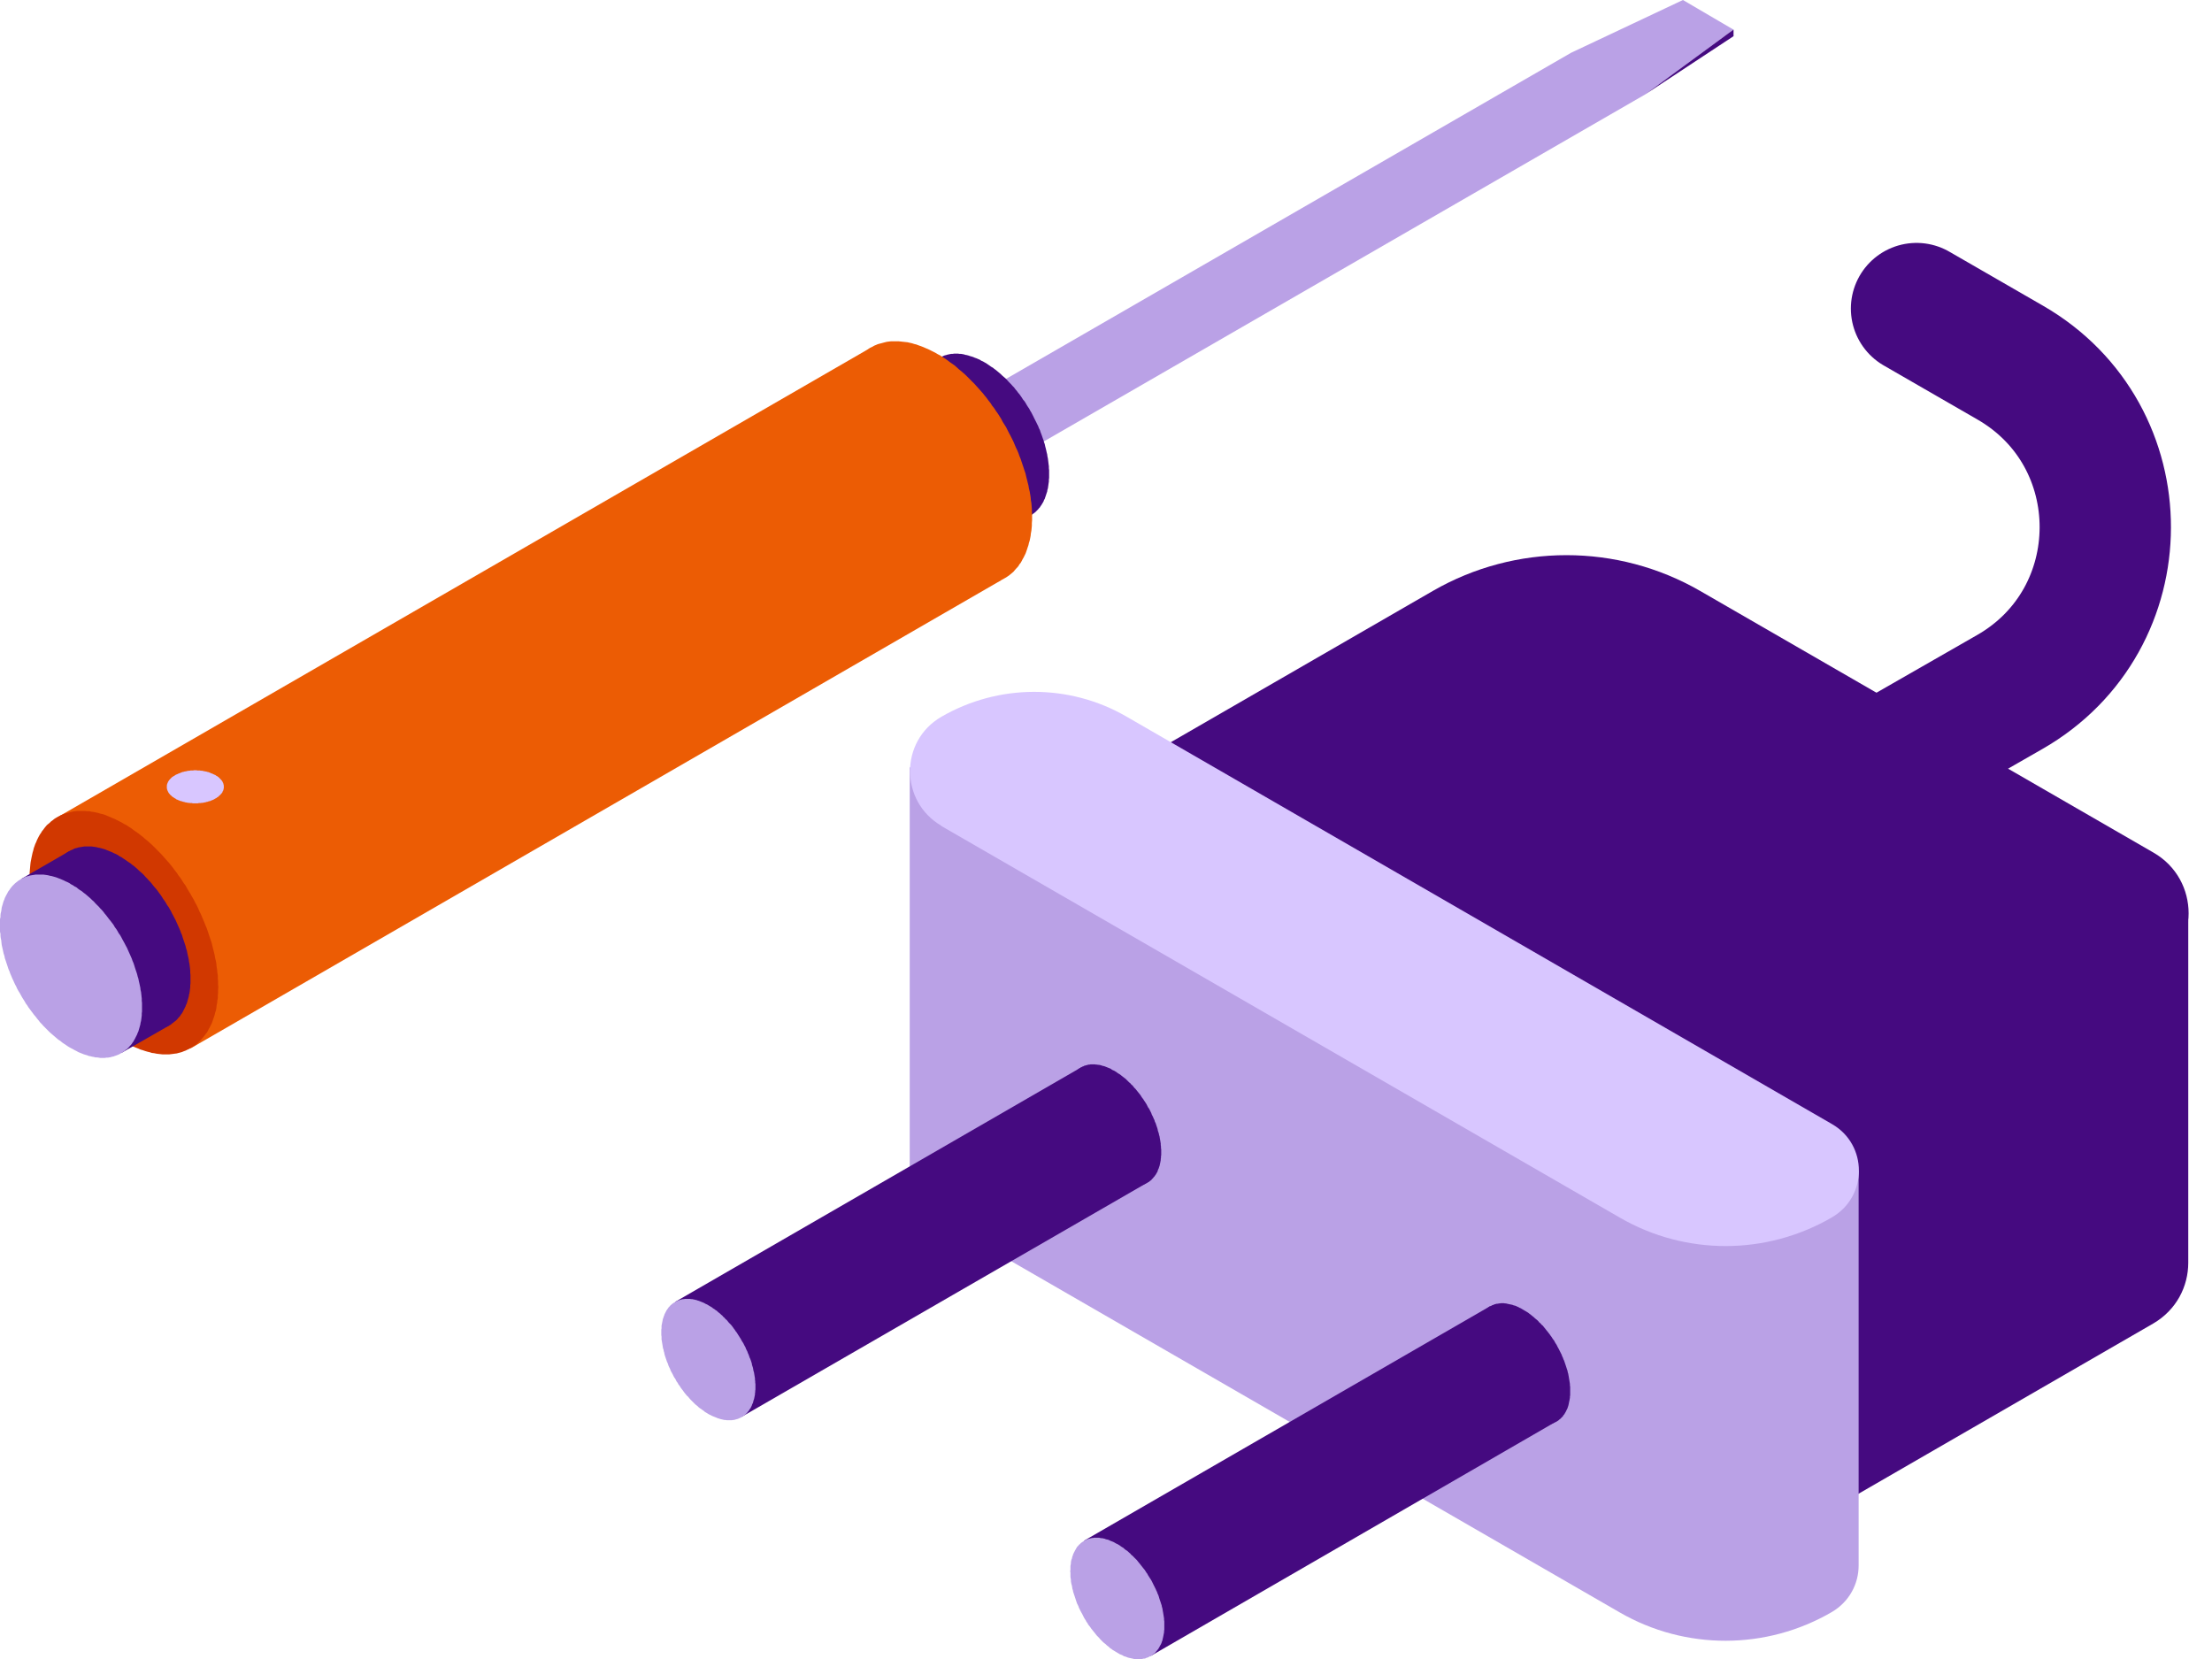
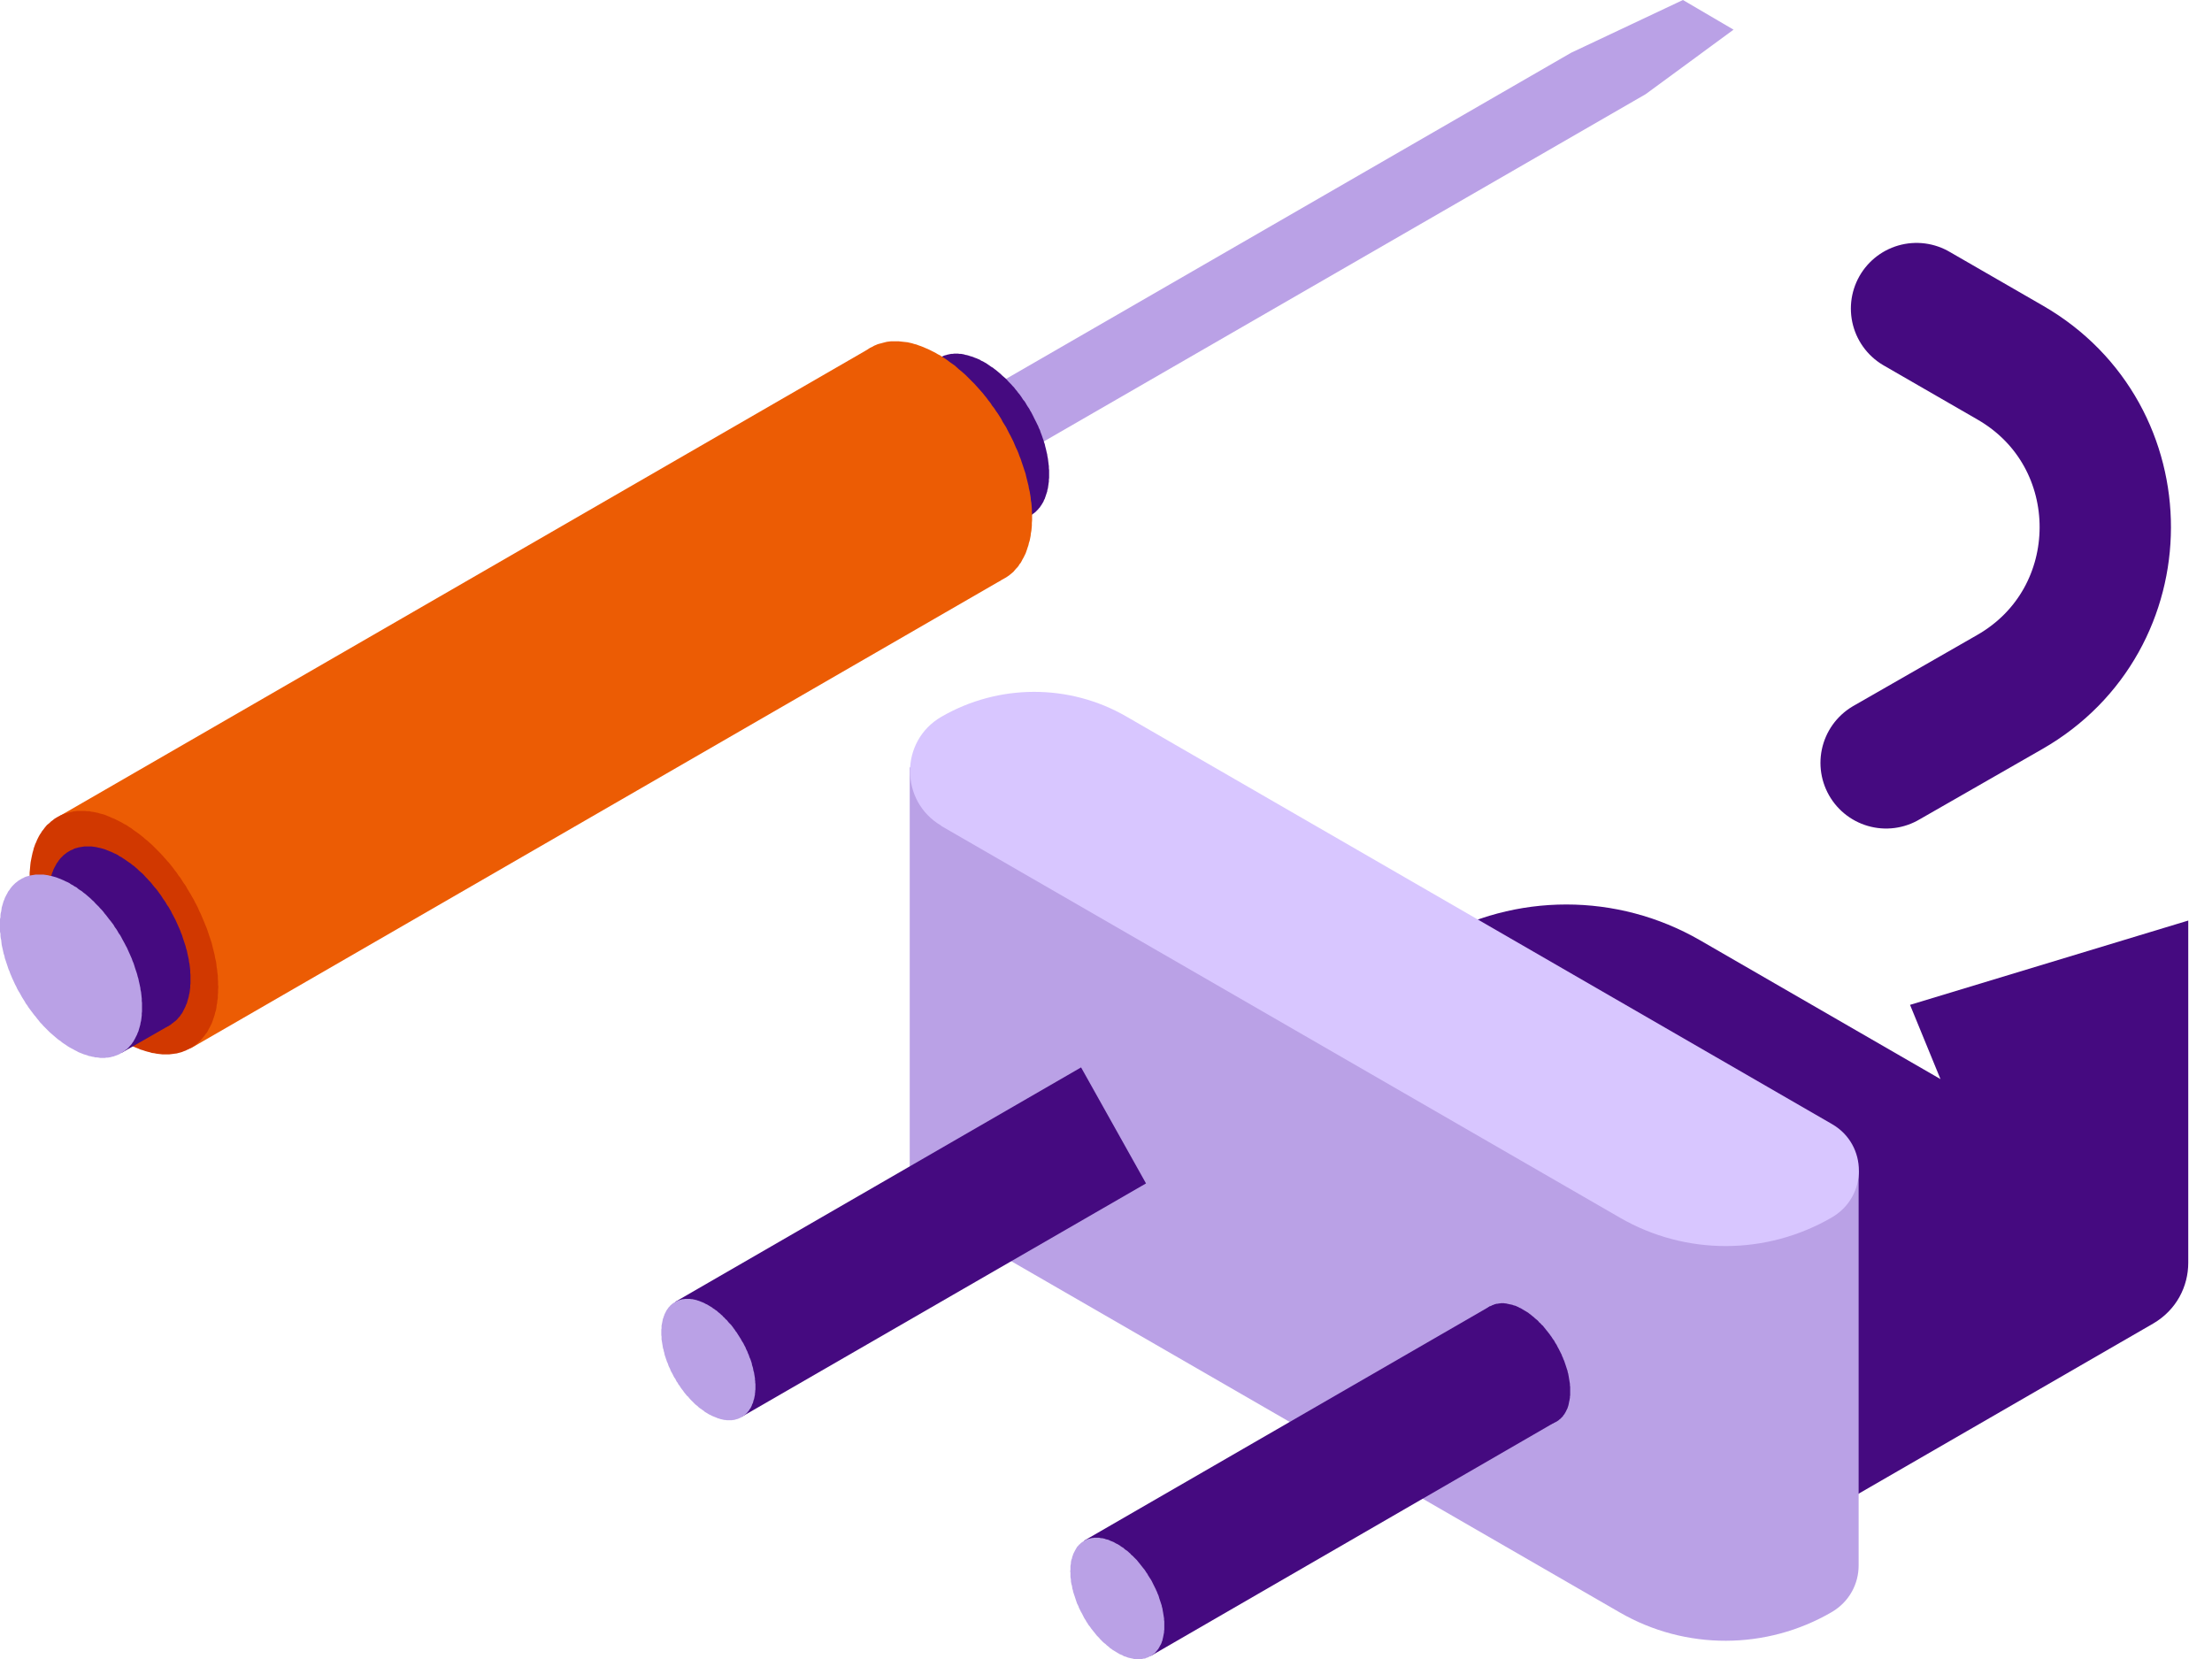
<svg xmlns="http://www.w3.org/2000/svg" width="56" height="42" viewBox="0 0 56 42" fill="none">
  <g clip-path="url(#clip0_210_508)">
    <path d="M12.531 17.06L39.774 1.336L42.606 0L43.887 0.751L41.664 2.383L14.384 18.125L12.531 17.06Z" fill="#BAA1E6" />
-     <path d="M43.887 0.75V0.916L41.664 2.381L43.776 0.83L43.887 0.75Z" fill="#450A80" />
    <path d="M26.56 12.05V12.099L26.554 12.142V12.191L26.547 12.235L26.541 12.278L26.535 12.321L26.529 12.364L26.517 12.401L26.511 12.444L26.498 12.481L26.486 12.518L26.474 12.555L26.461 12.592L26.449 12.629L26.431 12.659L26.418 12.696L26.4 12.727L26.381 12.758L26.363 12.789L26.344 12.813L26.326 12.844L26.301 12.869L26.283 12.893L26.258 12.918L26.234 12.943L26.209 12.967L26.184 12.986L26.16 13.004L26.135 13.023L26.11 13.041L26.08 13.059L26.055 13.072L26.024 13.09L25.993 13.103L25.969 13.115L25.938 13.121L25.901 13.133L25.87 13.14L25.84 13.152L25.809 13.158H25.772L25.741 13.164H25.704H25.673H25.636H25.599H25.562L25.526 13.158L25.489 13.152L25.452 13.146L25.415 13.14L25.372 13.133L25.335 13.121L25.298 13.109L25.255 13.097L25.218 13.084L25.175 13.066L25.138 13.047L25.095 13.029L25.052 13.01L25.015 12.992L24.971 12.967L24.928 12.943L24.885 12.918L24.842 12.893L24.805 12.869L24.762 12.838L24.719 12.807L24.682 12.776L24.639 12.746L24.602 12.715L24.559 12.684L24.522 12.647L24.479 12.616L24.442 12.579L24.405 12.542L24.368 12.505L24.331 12.469L24.294 12.432L24.257 12.389L24.22 12.351L24.183 12.308L24.153 12.265L24.116 12.228L24.085 12.185L24.048 12.142L24.017 12.093L23.986 12.05L23.95 12.007L23.919 11.964L23.888 11.914L23.863 11.871L23.832 11.822L23.802 11.773L23.777 11.724L23.746 11.681L23.722 11.631L23.697 11.582L23.666 11.533L23.642 11.483L23.623 11.434L23.599 11.385L23.574 11.336L23.555 11.28L23.531 11.231L23.512 11.182L23.494 11.133L23.475 11.077L23.457 11.028L23.439 10.979L23.426 10.923L23.408 10.874L23.395 10.825L23.383 10.769L23.371 10.72L23.358 10.671L23.346 10.622L23.34 10.566L23.328 10.517L23.322 10.468L23.315 10.418L23.309 10.369L23.303 10.314V10.264L23.297 10.215V10.166V10.117V10.068V10.024L23.303 9.975V9.932L23.309 9.889L23.315 9.84L23.322 9.803L23.328 9.76L23.34 9.717L23.346 9.68L23.358 9.636L23.371 9.6L23.383 9.563L23.395 9.526L23.408 9.495L23.426 9.458L23.439 9.427L23.457 9.396L23.475 9.366L23.494 9.335L23.512 9.304L23.531 9.279L23.555 9.249L23.574 9.224L23.599 9.199L23.623 9.181L23.642 9.156L23.666 9.138L23.697 9.113L23.722 9.095L23.746 9.076L23.777 9.064L23.802 9.045L23.832 9.033L23.863 9.021L23.888 9.009L23.919 8.996L23.95 8.99L23.986 8.978L24.017 8.972L24.048 8.965L24.085 8.959H24.116L24.153 8.953H24.183H24.22H24.257L24.294 8.959H24.331L24.368 8.965L24.405 8.972L24.442 8.984L24.479 8.99L24.522 9.002L24.559 9.015L24.602 9.027L24.639 9.039L24.682 9.058L24.719 9.07L24.762 9.089L24.805 9.107L24.842 9.132L24.885 9.15L24.928 9.175L24.971 9.199L25.015 9.23L25.052 9.255L25.095 9.286L25.138 9.31L25.175 9.341L25.218 9.372L25.255 9.403L25.298 9.439L25.335 9.47L25.372 9.507L25.415 9.544L25.452 9.575L25.489 9.612L25.526 9.655L25.562 9.692L25.599 9.729L25.636 9.772L25.673 9.809L25.704 9.852L25.741 9.895L25.772 9.938L25.809 9.981L25.84 10.024L25.87 10.068L25.901 10.117L25.938 10.16L25.969 10.209L25.993 10.252L26.024 10.301L26.055 10.345L26.08 10.394L26.11 10.443L26.135 10.492L26.16 10.541L26.184 10.591L26.209 10.64L26.234 10.689L26.258 10.739L26.283 10.788L26.301 10.837L26.326 10.886L26.344 10.942L26.363 10.991L26.381 11.04L26.4 11.096L26.418 11.145L26.431 11.194L26.449 11.243L26.461 11.299L26.474 11.348L26.486 11.397L26.498 11.453L26.511 11.502L26.517 11.551L26.529 11.607L26.535 11.656L26.541 11.705L26.547 11.754L26.554 11.804V11.853L26.56 11.902V11.951V12.001V12.05Z" fill="#450A80" />
    <path d="M26.129 13.172L26.123 13.24V13.307L26.117 13.375L26.111 13.437L26.098 13.504L26.092 13.566L26.08 13.627L26.067 13.689L26.049 13.744L26.037 13.8L26.018 13.855L26 13.911L25.981 13.966L25.963 14.015L25.938 14.065L25.914 14.114L25.889 14.157L25.864 14.206L25.84 14.249L25.809 14.286L25.784 14.329L25.753 14.366L25.717 14.403L25.686 14.44L25.655 14.477L25.618 14.508L25.581 14.539L25.544 14.569L25.507 14.594L25.47 14.619L25.427 14.643L25.384 14.668L25.347 14.686L25.304 14.705L25.261 14.723L25.212 14.742L25.169 14.754L25.119 14.766L25.076 14.779L25.027 14.785L24.978 14.791L24.928 14.797L24.879 14.803H24.824H24.775H24.719L24.67 14.797L24.614 14.791L24.559 14.785L24.504 14.773L24.448 14.766L24.393 14.748L24.337 14.736L24.276 14.717L24.221 14.699L24.165 14.68L24.104 14.656L24.042 14.631L23.987 14.606L23.925 14.575L23.863 14.545L23.802 14.514L23.74 14.477L23.679 14.44L23.617 14.403L23.556 14.366L23.494 14.323L23.433 14.28L23.377 14.237L23.316 14.188L23.26 14.145L23.198 14.095L23.143 14.046L23.088 13.997L23.032 13.941L22.977 13.892L22.922 13.837L22.866 13.781L22.811 13.726L22.755 13.664L22.706 13.609L22.651 13.547L22.601 13.486L22.552 13.424L22.503 13.363L22.454 13.301L22.404 13.233L22.355 13.172L22.312 13.104L22.263 13.036L22.22 12.969L22.177 12.901L22.133 12.833L22.09 12.765L22.053 12.698L22.01 12.624L21.973 12.556L21.936 12.482L21.899 12.408L21.863 12.341L21.826 12.267L21.795 12.193L21.758 12.119L21.727 12.045L21.696 11.971L21.666 11.897L21.641 11.824L21.616 11.75L21.585 11.676L21.561 11.596L21.542 11.522L21.518 11.448L21.499 11.374L21.475 11.3L21.462 11.226L21.444 11.152L21.425 11.072L21.413 10.999L21.401 10.925L21.389 10.851L21.382 10.777L21.37 10.703L21.364 10.629L21.358 10.562V10.488L21.352 10.414V10.34V10.272L21.358 10.204V10.137L21.364 10.069L21.37 10.001L21.382 9.94L21.389 9.878L21.401 9.817L21.413 9.755L21.425 9.7L21.444 9.638L21.462 9.583L21.475 9.533L21.499 9.478L21.518 9.429L21.542 9.379L21.561 9.33L21.585 9.281L21.616 9.238L21.641 9.195L21.666 9.152L21.696 9.115L21.727 9.072L21.758 9.035L21.795 9.004L21.826 8.967L21.863 8.936L21.899 8.905L21.936 8.875L21.973 8.85L22.01 8.819L22.053 8.795L22.09 8.776L22.133 8.751L22.177 8.733L22.22 8.714L22.263 8.702L22.312 8.69L22.355 8.678L22.404 8.665L22.454 8.653L22.503 8.647L22.552 8.641H22.601H22.651H22.706H22.755L22.811 8.647L22.866 8.653L22.922 8.659L22.977 8.665L23.032 8.678L23.088 8.69L23.143 8.708L23.198 8.721L23.26 8.745L23.316 8.764L23.377 8.788L23.433 8.813L23.494 8.838L23.556 8.868L23.617 8.899L23.679 8.93L23.74 8.967L23.802 8.998L23.863 9.041L23.925 9.078L23.987 9.121L24.042 9.164L24.104 9.207L24.165 9.25L24.221 9.299L24.276 9.349L24.337 9.398L24.393 9.447L24.448 9.496L24.504 9.552L24.559 9.607L24.614 9.663L24.67 9.718L24.719 9.773L24.775 9.835L24.824 9.89L24.879 9.952L24.928 10.014L24.978 10.075L25.027 10.143L25.076 10.204L25.119 10.272L25.169 10.334L25.212 10.401L25.261 10.469L25.304 10.537L25.347 10.605L25.384 10.678L25.427 10.746L25.47 10.814L25.507 10.888L25.544 10.962L25.581 11.029L25.618 11.103L25.655 11.177L25.686 11.251L25.717 11.325L25.753 11.399L25.784 11.473L25.809 11.546L25.84 11.62L25.864 11.694L25.889 11.768L25.914 11.842L25.938 11.916L25.963 11.99L25.981 12.07L26 12.144L26.018 12.218L26.037 12.291L26.049 12.365L26.067 12.439L26.08 12.513L26.092 12.587L26.098 12.661L26.111 12.735L26.117 12.809L26.123 12.883V12.956L26.129 13.03V13.098V13.172Z" fill="#EC5C04" />
    <path d="M4.827 26.54L25.347 14.689L22.053 8.797L1.453 20.691L4.827 26.54Z" fill="#EC5C04" />
    <path d="M5.521 25.062L5.527 24.989L5.521 24.921V24.847L5.515 24.773V24.699L5.503 24.625L5.497 24.552L5.484 24.478L5.478 24.404L5.466 24.33L5.447 24.256L5.435 24.182L5.417 24.108L5.398 24.034L5.38 23.96L5.361 23.88L5.337 23.806L5.312 23.733L5.287 23.659L5.263 23.585L5.238 23.511L5.207 23.437L5.177 23.363L5.146 23.289L5.115 23.215L5.084 23.142L5.047 23.068L5.016 22.994L4.98 22.92L4.943 22.852L4.906 22.778L4.863 22.704L4.826 22.637L4.783 22.569L4.739 22.495L4.703 22.427L4.653 22.36L4.61 22.292L4.567 22.224L4.518 22.163L4.475 22.095L4.425 22.033L4.376 21.966L4.327 21.904L4.278 21.843L4.222 21.781L4.173 21.726L4.118 21.664L4.068 21.609L4.013 21.553L3.958 21.498L3.902 21.442L3.847 21.387L3.791 21.338L3.736 21.288L3.674 21.239L3.619 21.19L3.557 21.141L3.502 21.098L3.44 21.055L3.379 21.012L3.323 20.968L3.262 20.931L3.2 20.888L3.139 20.858L3.077 20.821L3.016 20.79L2.954 20.759L2.892 20.728L2.831 20.704L2.776 20.679L2.714 20.654L2.659 20.63L2.597 20.611L2.542 20.599L2.486 20.581L2.425 20.568L2.369 20.556L2.314 20.55L2.265 20.537H2.209L2.154 20.531H2.104H2.049H2H1.951L1.901 20.537L1.852 20.544L1.803 20.556L1.754 20.568L1.71 20.581L1.661 20.593L1.618 20.605L1.575 20.624L1.532 20.642L1.489 20.667L1.452 20.685L1.409 20.71L1.372 20.734L1.335 20.765L1.292 20.796L1.261 20.827L1.224 20.858L1.187 20.888L1.156 20.925L1.126 20.962L1.095 21.005L1.064 21.042L1.039 21.085L1.009 21.128L0.984 21.172L0.959 21.221L0.935 21.27L0.916 21.319L0.892 21.369L0.873 21.424L0.855 21.473L0.842 21.529L0.824 21.59L0.812 21.646L0.799 21.707L0.787 21.769L0.775 21.83L0.768 21.892L0.762 21.96L0.756 22.027L0.75 22.095V22.163V22.23V22.304V22.378L0.756 22.452L0.762 22.52L0.768 22.594L0.775 22.668L0.787 22.741L0.799 22.815L0.812 22.889L0.824 22.963L0.842 23.037L0.855 23.117L0.873 23.191L0.892 23.265L0.916 23.339L0.935 23.413L0.959 23.486L0.984 23.566L1.009 23.64L1.039 23.714L1.064 23.788L1.095 23.862L1.126 23.936L1.156 24.01L1.187 24.084L1.224 24.157L1.261 24.231L1.292 24.299L1.335 24.373L1.372 24.447L1.409 24.515L1.452 24.588L1.489 24.656L1.532 24.724L1.575 24.792L1.618 24.859L1.661 24.927L1.71 24.995L1.754 25.062L1.803 25.124L1.852 25.192L1.901 25.253L1.951 25.315L2 25.377L2.049 25.438L2.104 25.5L2.154 25.555L2.209 25.617L2.265 25.672L2.314 25.727L2.369 25.783L2.425 25.832L2.486 25.887L2.542 25.937L2.597 25.986L2.659 26.035L2.714 26.078L2.776 26.128L2.831 26.171L2.892 26.214L2.954 26.257L3.016 26.294L3.077 26.331L3.139 26.368L3.2 26.405L3.262 26.435L3.323 26.466L3.379 26.497L3.44 26.522L3.502 26.546L3.557 26.571L3.619 26.589L3.674 26.608L3.736 26.626L3.791 26.639L3.847 26.657L3.902 26.663L3.958 26.675L4.013 26.682L4.068 26.688L4.118 26.694H4.173H4.222H4.278L4.327 26.688L4.376 26.682L4.425 26.675L4.475 26.669L4.518 26.657L4.567 26.645L4.61 26.632L4.653 26.614L4.703 26.596L4.739 26.577L4.783 26.558L4.826 26.534L4.863 26.509L4.906 26.485L4.943 26.46L4.98 26.429L5.016 26.398L5.047 26.368L5.084 26.331L5.115 26.294L5.146 26.257L5.177 26.22L5.207 26.177L5.238 26.14L5.263 26.097L5.287 26.047L5.312 26.004L5.337 25.955L5.361 25.906L5.38 25.857L5.398 25.801L5.417 25.746L5.435 25.69L5.447 25.635L5.466 25.58L5.478 25.518L5.484 25.456L5.497 25.395L5.503 25.327L5.515 25.266V25.198L5.521 25.13V25.062Z" fill="#D13800" />
    <path d="M4.822 24.84V24.896L4.816 24.945V24.994L4.81 25.044L4.804 25.093L4.797 25.142L4.785 25.185L4.779 25.228L4.767 25.271L4.754 25.314L4.742 25.358L4.73 25.401L4.711 25.438L4.699 25.474L4.68 25.512L4.662 25.548L4.643 25.585L4.625 25.622L4.607 25.653L4.582 25.684L4.563 25.715L4.539 25.745L4.514 25.77L4.49 25.801L4.465 25.826L4.44 25.85L4.41 25.869L4.385 25.893L4.354 25.912L4.329 25.936L4.299 25.955L4.268 25.967L4.231 25.985L4.2 25.998L4.169 26.01L4.132 26.023L4.102 26.035L4.065 26.041L4.028 26.053L3.997 26.059L3.96 26.066H3.917L3.88 26.072H3.843H3.806H3.763L3.726 26.066H3.683L3.646 26.059L3.603 26.047L3.56 26.041L3.517 26.029L3.474 26.023L3.431 26.01L3.388 25.992L3.344 25.979L3.301 25.961L3.252 25.942L3.209 25.924L3.166 25.899L3.117 25.875L3.074 25.85L3.024 25.826L2.981 25.801L2.932 25.77L2.889 25.739L2.84 25.709L2.796 25.678L2.753 25.647L2.704 25.61L2.661 25.573L2.618 25.536L2.575 25.499L2.532 25.462L2.489 25.425L2.446 25.382L2.409 25.345L2.366 25.302L2.322 25.259L2.285 25.216L2.242 25.173L2.205 25.124L2.169 25.081L2.132 25.031L2.095 24.988L2.058 24.939L2.021 24.89L1.984 24.84L1.947 24.791L1.916 24.742L1.879 24.693L1.848 24.643L1.818 24.588L1.787 24.539L1.756 24.483L1.725 24.428L1.694 24.379L1.664 24.323L1.639 24.268L1.608 24.212L1.584 24.163L1.559 24.108L1.534 24.052L1.51 23.997L1.485 23.942L1.467 23.88L1.442 23.825L1.424 23.769L1.405 23.714L1.387 23.658L1.368 23.603L1.35 23.547L1.337 23.486L1.319 23.431L1.307 23.375L1.294 23.32L1.282 23.264L1.276 23.209L1.264 23.154L1.257 23.098L1.245 23.043L1.239 22.987V22.932L1.233 22.877L1.227 22.821V22.766V22.71V22.661V22.606L1.233 22.556L1.239 22.507V22.458L1.245 22.409L1.257 22.359L1.264 22.316L1.276 22.267L1.282 22.224L1.294 22.181L1.307 22.144L1.319 22.101L1.337 22.064L1.35 22.021L1.368 21.984L1.387 21.947L1.405 21.916L1.424 21.879L1.442 21.848L1.467 21.817L1.485 21.787L1.51 21.756L1.534 21.725L1.559 21.701L1.584 21.676L1.608 21.651L1.639 21.627L1.664 21.608L1.694 21.584L1.725 21.565L1.756 21.547L1.787 21.528L1.818 21.516L1.848 21.504L1.879 21.485L1.916 21.473L1.947 21.467L1.984 21.454L2.021 21.448L2.058 21.442L2.095 21.436L2.132 21.43H2.169H2.205H2.242H2.285H2.322L2.366 21.436L2.409 21.442L2.446 21.448L2.489 21.46L2.532 21.467L2.575 21.479L2.618 21.491L2.661 21.504L2.704 21.522L2.753 21.541L2.796 21.559L2.84 21.577L2.889 21.602L2.932 21.62L2.981 21.645L3.024 21.676L3.074 21.701L3.117 21.731L3.166 21.762L3.209 21.793L3.252 21.824L3.301 21.855L3.344 21.891L3.388 21.922L3.431 21.959L3.474 21.996L3.517 22.039L3.56 22.076L3.603 22.113L3.646 22.156L3.683 22.199L3.726 22.242L3.763 22.285L3.806 22.328L3.843 22.372L3.88 22.421L3.917 22.464L3.96 22.513L3.997 22.562L4.028 22.606L4.065 22.655L4.102 22.71L4.132 22.759L4.169 22.809L4.2 22.858L4.231 22.913L4.268 22.963L4.299 23.018L4.329 23.067L4.354 23.123L4.385 23.178L4.41 23.227L4.44 23.283L4.465 23.338L4.49 23.394L4.514 23.449L4.539 23.504L4.563 23.56L4.582 23.615L4.607 23.671L4.625 23.732L4.643 23.788L4.662 23.843L4.68 23.898L4.699 23.954L4.711 24.009L4.73 24.065L4.742 24.126L4.754 24.182L4.767 24.237L4.779 24.293L4.785 24.348L4.797 24.403L4.804 24.459L4.81 24.514L4.816 24.57V24.625L4.822 24.68V24.736V24.785V24.84Z" fill="#450A80" />
-     <path d="M0.531 22.255L1.756 21.547V22.458L0.531 22.255Z" fill="#450A80" />
    <path d="M3.07 26.658L4.295 25.956L3.206 25.648L3.07 26.658Z" fill="#450A80" />
    <path d="M3.595 25.551V25.496V25.447V25.391L3.589 25.336V25.28L3.583 25.225L3.577 25.17L3.571 25.114L3.558 25.059L3.552 25.003L3.54 24.948L3.528 24.893L3.515 24.837L3.503 24.776L3.485 24.72L3.472 24.665L3.454 24.609L3.435 24.554L3.417 24.499L3.398 24.437L3.38 24.382L3.355 24.326L3.337 24.271L3.312 24.215L3.288 24.16L3.263 24.105L3.238 24.049L3.214 23.994L3.183 23.938L3.158 23.889L3.128 23.834L3.097 23.778L3.072 23.729L3.041 23.674L3.004 23.624L2.974 23.569L2.943 23.52L2.906 23.47L2.875 23.415L2.838 23.366L2.801 23.317L2.764 23.273L2.727 23.224L2.69 23.175L2.653 23.132L2.617 23.083L2.58 23.04L2.537 22.996L2.5 22.953L2.456 22.91L2.413 22.867L2.376 22.824L2.333 22.787L2.29 22.744L2.247 22.707L2.204 22.67L2.161 22.633L2.118 22.602L2.075 22.565L2.026 22.535L1.982 22.504L1.939 22.467L1.89 22.442L1.847 22.412L1.798 22.387L1.755 22.356L1.705 22.331L1.662 22.313L1.613 22.288L1.57 22.27L1.527 22.251L1.478 22.233L1.434 22.215L1.391 22.202L1.348 22.19L1.305 22.178L1.262 22.171L1.219 22.159L1.182 22.153L1.139 22.147L1.096 22.141H1.059H1.016H0.979H0.942H0.905L0.868 22.147L0.831 22.153L0.794 22.159L0.757 22.165L0.72 22.178L0.69 22.184L0.653 22.196L0.622 22.208L0.591 22.227L0.56 22.239L0.529 22.258L0.499 22.276L0.468 22.294L0.437 22.319L0.412 22.338L0.382 22.362L0.357 22.387L0.332 22.412L0.308 22.436L0.283 22.467L0.259 22.498L0.24 22.529L0.215 22.559L0.197 22.59L0.179 22.627L0.16 22.658L0.142 22.695L0.123 22.732L0.111 22.769L0.092 22.812L0.08 22.849L0.068 22.892L0.055 22.935L0.043 22.978L0.037 23.027L0.031 23.07L0.018 23.119L0.012 23.169V23.218L0 23.267V23.317V23.372V23.421V23.477V23.532V23.587L0.012 23.643V23.692L0.018 23.747L0.031 23.803L0.037 23.864L0.043 23.92L0.055 23.975L0.068 24.031L0.08 24.086L0.092 24.142L0.111 24.197L0.123 24.259L0.142 24.314L0.16 24.369L0.179 24.425L0.197 24.48L0.215 24.535L0.24 24.591L0.259 24.646L0.283 24.702L0.308 24.763L0.332 24.813L0.357 24.868L0.382 24.923L0.412 24.979L0.437 25.034L0.468 25.09L0.499 25.139L0.529 25.194L0.56 25.25L0.591 25.299L0.622 25.348L0.653 25.404L0.69 25.453L0.72 25.502L0.757 25.551L0.794 25.601L0.831 25.65L0.868 25.699L0.905 25.742L0.942 25.791L0.979 25.835L1.016 25.884L1.059 25.927L1.096 25.97L1.139 26.013L1.182 26.056L1.219 26.093L1.262 26.136L1.305 26.173L1.348 26.21L1.391 26.247L1.434 26.284L1.478 26.321L1.527 26.352L1.57 26.389L1.613 26.419L1.662 26.45L1.705 26.481L1.755 26.512L1.798 26.536L1.847 26.561L1.89 26.586L1.939 26.61L1.982 26.635L2.026 26.653L2.075 26.672L2.118 26.69L2.161 26.703L2.204 26.715L2.247 26.733L2.29 26.74L2.333 26.752L2.376 26.758L2.413 26.77H2.456L2.5 26.776L2.537 26.783H2.58H2.617H2.653L2.69 26.776H2.727L2.764 26.77L2.801 26.764L2.838 26.752L2.875 26.746L2.906 26.733L2.943 26.721L2.974 26.709L3.004 26.697L3.041 26.678L3.072 26.66L3.097 26.647L3.128 26.623L3.158 26.604L3.183 26.579L3.214 26.561L3.238 26.536L3.263 26.512L3.288 26.481L3.312 26.456L3.337 26.426L3.355 26.395L3.38 26.364L3.398 26.327L3.417 26.296L3.435 26.259L3.454 26.222L3.472 26.186L3.485 26.148L3.503 26.112L3.515 26.069L3.528 26.025L3.54 25.982L3.552 25.939L3.558 25.896L3.571 25.847L3.577 25.804L3.583 25.755L3.589 25.705V25.656L3.595 25.607V25.551Z" fill="#BAA1E6" />
-     <path d="M5.444 20.22L5.456 20.214L5.469 20.208L5.481 20.202L5.493 20.189L5.505 20.183L5.518 20.177L5.53 20.165L5.536 20.159L5.549 20.146L5.555 20.14L5.567 20.134L5.573 20.122L5.585 20.116L5.592 20.103L5.598 20.097L5.61 20.085L5.616 20.079L5.622 20.066L5.629 20.06L5.635 20.048V20.036L5.641 20.029L5.647 20.017L5.653 20.011V19.999L5.659 19.992V19.98V19.968L5.666 19.962V19.949V19.937V19.931V19.919V19.913V19.9V19.888V19.882L5.659 19.869V19.857V19.851L5.653 19.839V19.832L5.647 19.82L5.641 19.808L5.635 19.802V19.789L5.629 19.783L5.622 19.771L5.616 19.765L5.61 19.752L5.598 19.746L5.592 19.734L5.585 19.728L5.573 19.715L5.567 19.709L5.555 19.697L5.549 19.691L5.536 19.678L5.53 19.672L5.518 19.666L5.505 19.654L5.493 19.648L5.481 19.642L5.469 19.635L5.456 19.623L5.444 19.617L5.425 19.611L5.413 19.605L5.401 19.599L5.388 19.592L5.37 19.586L5.358 19.58L5.339 19.574L5.327 19.568L5.315 19.562L5.296 19.555L5.278 19.549L5.265 19.543H5.247L5.235 19.537L5.216 19.531H5.198L5.185 19.525H5.167L5.148 19.518H5.136L5.118 19.512H5.099H5.081L5.062 19.506H5.05H5.031H5.013H4.994L4.976 19.5H4.964H4.945H4.927H4.908L4.89 19.506H4.878H4.859H4.841H4.822L4.804 19.512H4.791H4.773L4.754 19.518H4.736L4.724 19.525H4.705L4.687 19.531H4.674L4.656 19.537L4.637 19.543H4.625L4.607 19.549L4.594 19.555L4.576 19.562L4.564 19.568L4.545 19.574L4.533 19.58L4.514 19.586L4.502 19.592L4.49 19.599L4.471 19.605L4.459 19.611L4.447 19.617L4.434 19.623L4.422 19.635L4.41 19.642L4.397 19.648L4.385 19.654L4.373 19.666L4.36 19.672L4.348 19.678L4.342 19.691L4.33 19.697L4.323 19.709L4.311 19.715L4.305 19.728L4.299 19.734L4.286 19.746L4.28 19.752L4.274 19.765L4.268 19.771L4.262 19.783L4.256 19.789L4.25 19.802V19.808L4.243 19.82L4.237 19.832V19.839L4.231 19.851V19.857L4.225 19.869V19.882V19.888V19.9V19.913L4.219 19.919L4.225 19.931V19.937V19.949V19.962V19.968L4.231 19.98V19.992L4.237 19.999V20.011L4.243 20.017L4.25 20.029V20.036L4.256 20.048L4.262 20.06L4.268 20.066L4.274 20.079L4.28 20.085L4.286 20.097L4.299 20.103L4.305 20.116L4.311 20.122L4.323 20.134L4.33 20.14L4.342 20.146L4.348 20.159L4.36 20.165L4.373 20.177L4.385 20.183L4.397 20.189L4.41 20.202L4.422 20.208L4.434 20.214L4.447 20.22L4.459 20.233L4.471 20.239L4.49 20.245L4.502 20.251L4.514 20.257L4.533 20.263L4.545 20.27L4.564 20.276L4.576 20.282H4.594L4.607 20.288L4.625 20.294L4.637 20.3H4.656L4.674 20.306L4.687 20.313H4.705L4.724 20.319H4.736L4.754 20.325H4.773H4.791L4.804 20.331H4.822H4.841H4.859L4.878 20.337H4.89H4.908H4.927H4.945H4.964H4.976H4.994H5.013L5.031 20.331H5.05H5.062H5.081L5.099 20.325H5.118H5.136L5.148 20.319H5.167L5.185 20.313H5.198L5.216 20.306L5.235 20.3H5.247L5.265 20.294L5.278 20.288L5.296 20.282H5.315L5.327 20.276L5.339 20.27L5.358 20.263L5.37 20.257L5.388 20.251L5.401 20.245L5.413 20.239L5.425 20.233L5.444 20.22Z" fill="#D8C6FF" />
    <path d="M48.356 25.441L49.126 27.319L43.037 23.803C40.944 22.597 38.364 22.597 36.271 23.803L27.867 28.655L44.687 39.182L54.513 33.506C55.104 33.161 55.399 32.564 55.399 31.967V23.305L48.35 25.441H48.356Z" fill="#450A80" />
    <path d="M47.75 19.313L50.877 17.521C54.097 15.681 54.11 11.032 50.89 9.179L48.52 7.812" stroke="#450A80" stroke-width="3.325" stroke-linecap="round" stroke-linejoin="round" />
-     <path d="M25.766 21.018L40.831 32.561L54.517 24.662C55.705 23.979 55.705 22.267 54.517 21.584L43.041 14.96C40.948 13.753 38.368 13.753 36.275 14.96L25.772 21.024L25.766 21.018Z" fill="#450A80" />
    <path d="M43.711 31.359L23.031 19.422V29.666H23.037C23.081 30.159 23.345 30.627 23.825 30.904L41.008 40.822C42.671 41.782 44.721 41.776 46.377 40.81C46.826 40.545 47.054 40.089 47.054 39.634V29.642L43.711 31.353V31.359Z" fill="#BAA1E6" />
    <path d="M23.831 20.911L41.014 30.829C42.676 31.79 44.726 31.783 46.382 30.817C47.287 30.287 47.287 28.982 46.382 28.459L28.516 18.14C27.069 17.303 25.278 17.309 23.831 18.147C22.772 18.762 22.778 20.289 23.831 20.905V20.911Z" fill="#D8C6FF" />
    <path d="M39.751 35.252V35.289V35.325L39.745 35.356V35.387L39.739 35.418L39.733 35.455L39.727 35.479L39.721 35.51L39.715 35.541L39.708 35.572L39.702 35.596L39.69 35.627L39.684 35.652L39.671 35.676L39.659 35.701L39.647 35.726L39.635 35.75L39.622 35.769L39.61 35.793L39.597 35.812L39.579 35.83L39.567 35.855L39.548 35.873L39.536 35.886L39.517 35.904L39.499 35.923L39.48 35.935L39.462 35.953L39.444 35.966L39.425 35.978L39.407 35.99L39.382 36.003L39.364 36.009L39.345 36.021L39.321 36.027L39.296 36.04L39.277 36.046L39.253 36.052L39.228 36.058H39.203L39.179 36.064H39.154L39.13 36.071H39.105H39.08H39.056L39.025 36.064H39L38.969 36.058H38.945L38.92 36.052L38.889 36.046L38.859 36.033L38.834 36.027L38.803 36.015L38.773 36.009L38.742 35.997L38.717 35.984L38.686 35.972L38.656 35.953L38.625 35.941L38.594 35.923L38.563 35.904L38.532 35.886L38.502 35.867L38.471 35.849L38.44 35.83L38.409 35.806L38.385 35.787L38.354 35.763L38.323 35.738L38.292 35.713L38.268 35.689L38.237 35.664L38.206 35.639L38.181 35.615L38.151 35.584L38.126 35.559L38.102 35.529L38.071 35.504L38.046 35.473L38.021 35.443L37.997 35.412L37.972 35.381L37.948 35.35L37.923 35.319L37.898 35.289L37.874 35.258L37.849 35.221L37.831 35.19L37.806 35.153L37.781 35.122L37.763 35.085L37.744 35.055L37.72 35.018L37.701 34.981L37.683 34.95L37.664 34.913L37.646 34.876L37.627 34.839L37.609 34.802L37.59 34.765L37.578 34.728L37.56 34.691L37.547 34.654L37.529 34.617L37.517 34.581L37.504 34.544L37.492 34.507L37.48 34.47L37.467 34.433L37.455 34.396L37.443 34.359L37.437 34.322L37.424 34.285L37.418 34.248L37.412 34.211L37.406 34.174L37.394 34.137V34.1L37.387 34.063L37.381 34.026V33.989L37.375 33.953V33.916V33.879V33.842V33.811V33.774V33.743L37.381 33.706V33.676L37.387 33.645L37.394 33.614V33.583L37.406 33.552L37.412 33.522L37.418 33.491L37.424 33.466L37.437 33.442L37.443 33.411L37.455 33.386L37.467 33.362L37.48 33.337L37.492 33.319L37.504 33.294L37.517 33.269L37.529 33.251L37.547 33.232L37.56 33.214L37.578 33.195L37.59 33.177L37.609 33.158L37.627 33.14L37.646 33.128L37.664 33.109L37.683 33.097L37.701 33.084L37.72 33.072L37.744 33.06L37.763 33.054L37.781 33.041L37.806 33.035L37.831 33.023L37.849 33.017L37.874 33.011L37.898 33.005H37.923L37.948 32.998H37.972L37.997 32.992H38.021H38.046H38.071L38.102 32.998H38.126L38.151 33.005L38.181 33.011L38.206 33.017L38.237 33.023L38.268 33.029L38.292 33.035L38.323 33.048L38.354 33.054L38.385 33.066L38.409 33.078L38.44 33.091L38.471 33.109L38.502 33.121L38.532 33.14L38.563 33.158L38.594 33.177L38.625 33.195L38.656 33.214L38.686 33.232L38.717 33.257L38.742 33.275L38.773 33.3L38.803 33.325L38.834 33.349L38.859 33.374L38.889 33.398L38.92 33.423L38.945 33.448L38.969 33.479L39 33.503L39.025 33.534L39.056 33.559L39.08 33.589L39.105 33.62L39.13 33.651L39.154 33.682L39.179 33.712L39.203 33.743L39.228 33.774L39.253 33.811L39.277 33.842L39.296 33.873L39.321 33.91L39.345 33.94L39.364 33.977L39.382 34.008L39.407 34.045L39.425 34.082L39.444 34.119L39.462 34.15L39.48 34.187L39.499 34.224L39.517 34.26L39.536 34.297L39.548 34.334L39.567 34.371L39.579 34.408L39.597 34.445L39.61 34.482L39.622 34.519L39.635 34.556L39.647 34.593L39.659 34.63L39.671 34.667L39.684 34.704L39.69 34.741L39.702 34.778L39.708 34.815L39.715 34.852L39.721 34.888L39.727 34.925L39.733 34.962L39.739 34.999L39.745 35.036V35.073L39.751 35.11V35.147V35.184V35.221V35.252Z" fill="#450A80" />
    <path d="M29.132 41.923L39.364 36.007L37.721 33.07L27.445 39.005L29.132 41.923Z" fill="#450A80" />
    <path d="M29.476 41.189V41.152V41.121V41.084V41.047L29.47 41.011V40.974L29.464 40.937L29.458 40.9L29.452 40.863L29.446 40.826L29.439 40.789L29.433 40.752L29.427 40.715L29.415 40.678L29.409 40.641L29.396 40.604L29.384 40.567L29.372 40.53L29.359 40.493L29.347 40.456L29.335 40.413L29.322 40.377L29.304 40.34L29.292 40.303L29.273 40.266L29.261 40.235L29.242 40.198L29.224 40.161L29.205 40.124L29.187 40.087L29.169 40.05L29.15 40.013L29.132 39.983L29.107 39.946L29.088 39.915L29.064 39.878L29.045 39.841L29.021 39.81L29.002 39.779L28.978 39.742L28.953 39.712L28.928 39.681L28.904 39.65L28.879 39.619L28.855 39.588L28.83 39.558L28.805 39.527L28.781 39.496L28.75 39.465L28.725 39.441L28.695 39.41L28.67 39.385L28.639 39.361L28.614 39.33L28.584 39.305L28.559 39.281L28.528 39.256L28.497 39.237L28.467 39.213L28.442 39.188L28.411 39.17L28.381 39.151L28.35 39.127L28.319 39.108L28.288 39.09L28.257 39.077L28.227 39.059L28.196 39.041L28.165 39.028L28.134 39.016L28.103 39.004L28.079 38.991L28.048 38.979L28.017 38.973L27.993 38.967L27.962 38.954L27.931 38.948L27.906 38.942H27.876L27.851 38.936L27.826 38.93H27.796H27.771H27.746H27.722H27.697L27.672 38.936H27.648L27.623 38.942L27.599 38.948L27.574 38.954L27.549 38.961L27.531 38.967L27.506 38.979L27.488 38.985L27.463 38.997L27.445 39.01L27.426 39.022L27.408 39.034L27.389 39.047L27.371 39.059L27.352 39.077L27.334 39.096L27.315 39.108L27.303 39.127L27.285 39.145L27.266 39.164L27.254 39.188L27.241 39.207L27.229 39.231L27.217 39.25L27.205 39.275L27.192 39.299L27.18 39.324L27.168 39.348L27.162 39.373L27.149 39.404L27.143 39.428L27.137 39.459L27.125 39.484L27.118 39.515L27.112 39.545V39.576L27.106 39.613L27.1 39.644V39.675V39.712V39.742L27.094 39.779L27.1 39.816V39.853V39.89V39.921L27.106 39.958L27.112 39.995V40.032L27.118 40.069L27.125 40.106L27.137 40.142L27.143 40.179L27.149 40.223L27.162 40.26L27.168 40.296L27.18 40.333L27.192 40.37L27.205 40.407L27.217 40.444L27.229 40.481L27.241 40.518L27.254 40.555L27.266 40.592L27.285 40.629L27.303 40.666L27.315 40.703L27.334 40.74L27.352 40.777L27.371 40.814L27.389 40.844L27.408 40.881L27.426 40.918L27.445 40.955L27.463 40.986L27.488 41.023L27.506 41.06L27.531 41.091L27.549 41.128L27.574 41.158L27.599 41.189L27.623 41.226L27.648 41.257L27.672 41.288L27.697 41.318L27.722 41.349L27.746 41.38L27.771 41.411L27.796 41.435L27.826 41.466L27.851 41.497L27.876 41.522L27.906 41.552L27.931 41.577L27.962 41.602L27.993 41.626L28.017 41.651L28.048 41.675L28.079 41.7L28.103 41.725L28.134 41.743L28.165 41.768L28.196 41.786L28.227 41.805L28.257 41.823L28.288 41.842L28.319 41.86L28.35 41.879L28.381 41.891L28.411 41.903L28.442 41.922L28.467 41.934L28.497 41.94L28.528 41.953L28.559 41.965L28.584 41.971L28.614 41.977L28.639 41.983L28.67 41.989L28.695 41.996L28.725 42.002H28.75H28.781H28.805L28.83 42.008L28.855 42.002H28.879H28.904L28.928 41.996L28.953 41.989H28.978L29.002 41.983L29.021 41.971L29.045 41.965L29.064 41.959L29.088 41.946L29.107 41.934L29.132 41.928L29.15 41.916L29.169 41.903L29.187 41.885L29.205 41.873L29.224 41.86L29.242 41.842L29.261 41.823L29.273 41.805L29.292 41.786L29.304 41.768L29.322 41.749L29.335 41.725L29.347 41.706L29.359 41.682L29.372 41.657L29.384 41.639L29.396 41.614L29.409 41.583L29.415 41.559L29.427 41.534L29.433 41.503L29.439 41.478L29.446 41.448L29.452 41.417L29.458 41.386L29.464 41.355L29.47 41.325V41.294L29.476 41.257V41.226V41.189Z" fill="#BAA1E6" />
-     <path d="M29.398 29.205V29.242L29.392 29.273V29.309L29.386 29.34V29.371L29.38 29.402L29.374 29.433L29.367 29.463L29.361 29.494L29.355 29.519L29.343 29.549L29.337 29.574L29.324 29.599L29.312 29.63L29.306 29.654L29.294 29.679L29.281 29.697L29.269 29.722L29.257 29.74L29.238 29.765L29.226 29.784L29.207 29.802L29.195 29.82L29.177 29.839L29.158 29.857L29.146 29.876L29.127 29.888L29.109 29.901L29.09 29.919L29.066 29.931L29.047 29.944L29.029 29.956L29.01 29.962L28.986 29.974L28.961 29.98L28.943 29.987L28.918 29.999L28.893 30.005H28.875L28.85 30.011L28.826 30.017H28.801H28.776L28.752 30.024H28.721L28.696 30.017H28.672H28.641L28.616 30.011L28.585 30.005L28.561 29.999L28.53 29.993L28.506 29.987L28.475 29.98L28.444 29.968L28.419 29.956L28.389 29.95L28.358 29.937L28.327 29.919L28.296 29.907L28.265 29.894L28.235 29.876L28.204 29.857L28.173 29.839L28.142 29.82L28.118 29.802L28.087 29.784L28.056 29.759L28.025 29.74L27.994 29.716L27.964 29.691L27.939 29.666L27.908 29.642L27.878 29.617L27.853 29.593L27.822 29.568L27.797 29.537L27.773 29.513L27.742 29.482L27.718 29.451L27.693 29.426L27.662 29.396L27.637 29.365L27.613 29.334L27.588 29.303L27.564 29.273L27.539 29.242L27.514 29.205L27.496 29.174L27.471 29.143L27.447 29.106L27.428 29.076L27.404 29.038L27.385 29.002L27.366 28.971L27.342 28.934L27.323 28.897L27.305 28.866L27.287 28.829L27.268 28.792L27.25 28.755L27.237 28.718L27.219 28.681L27.2 28.645L27.188 28.608L27.176 28.571L27.157 28.534L27.145 28.497L27.133 28.46L27.12 28.423L27.108 28.386L27.096 28.349L27.09 28.312L27.077 28.275L27.071 28.238L27.059 28.201L27.053 28.158L27.046 28.121L27.04 28.084L27.034 28.047L27.028 28.01V27.974L27.022 27.943V27.906L27.016 27.869V27.832V27.795V27.758V27.727L27.022 27.69V27.66L27.028 27.629V27.592L27.034 27.561L27.04 27.53L27.046 27.506L27.053 27.475L27.059 27.444L27.071 27.419L27.077 27.389L27.09 27.364L27.096 27.339L27.108 27.315L27.12 27.29L27.133 27.265L27.145 27.247L27.157 27.222L27.176 27.204L27.188 27.179L27.2 27.161L27.219 27.142L27.237 27.124L27.25 27.111L27.268 27.093L27.287 27.081L27.305 27.062L27.323 27.05L27.342 27.038L27.366 27.025L27.385 27.013L27.404 27.001L27.428 26.995L27.447 26.982L27.471 26.976L27.496 26.97L27.514 26.964L27.539 26.958L27.564 26.951H27.588L27.613 26.945H27.637H27.662H27.693H27.718L27.742 26.951H27.773L27.797 26.958H27.822L27.853 26.964L27.878 26.97L27.908 26.982L27.939 26.988L27.964 26.995L27.994 27.007L28.025 27.019L28.056 27.032L28.087 27.044L28.118 27.056L28.142 27.075L28.173 27.093L28.204 27.105L28.235 27.124L28.265 27.142L28.296 27.167L28.327 27.185L28.358 27.204L28.389 27.229L28.419 27.253L28.444 27.272L28.475 27.296L28.506 27.321L28.53 27.346L28.561 27.376L28.585 27.401L28.616 27.425L28.641 27.456L28.672 27.481L28.696 27.512L28.721 27.543L28.752 27.573L28.776 27.604L28.801 27.635L28.826 27.666L28.85 27.696L28.875 27.727L28.893 27.758L28.918 27.795L28.943 27.826L28.961 27.857L28.986 27.893L29.01 27.93L29.029 27.961L29.047 27.998L29.066 28.035L29.09 28.066L29.109 28.103L29.127 28.14L29.146 28.177L29.158 28.214L29.177 28.25L29.195 28.287L29.207 28.318L29.226 28.355L29.238 28.398L29.257 28.435L29.269 28.472L29.281 28.509L29.294 28.546L29.306 28.583L29.312 28.62L29.324 28.657L29.337 28.694L29.343 28.731L29.355 28.768L29.361 28.805L29.367 28.841L29.374 28.878L29.38 28.915L29.386 28.952V28.989L29.392 29.026V29.063L29.398 29.1V29.137V29.168V29.205Z" fill="#450A80" />
    <path d="M18.774 35.87L29.013 29.96L27.369 27.023L17.094 32.958L18.774 35.87Z" fill="#450A80" />
    <path d="M19.125 35.142V35.105V35.068V35.038L19.119 35.001V34.964L19.113 34.927V34.89L19.106 34.853L19.1 34.816L19.094 34.779L19.088 34.742L19.076 34.705L19.069 34.668L19.063 34.631L19.051 34.594L19.039 34.557L19.032 34.514L19.02 34.477L19.008 34.44L18.995 34.404L18.977 34.367L18.965 34.33L18.952 34.293L18.934 34.256L18.922 34.219L18.903 34.182L18.885 34.145L18.872 34.108L18.854 34.077L18.835 34.04L18.817 34.003L18.792 33.966L18.774 33.936L18.755 33.899L18.731 33.862L18.712 33.831L18.688 33.794L18.669 33.763L18.645 33.726L18.62 33.696L18.602 33.665L18.577 33.634L18.552 33.597L18.528 33.566L18.503 33.535L18.472 33.505L18.448 33.48L18.423 33.449L18.398 33.418L18.367 33.394L18.343 33.363L18.312 33.338L18.288 33.308L18.257 33.283L18.232 33.258L18.201 33.234L18.171 33.209L18.146 33.184L18.115 33.166L18.084 33.141L18.053 33.123L18.023 33.098L17.992 33.08L17.961 33.061L17.93 33.043L17.9 33.024L17.869 33.012L17.838 32.994L17.813 32.981L17.783 32.969L17.752 32.957L17.721 32.944L17.69 32.932L17.666 32.926L17.635 32.914L17.604 32.907L17.579 32.901L17.549 32.895L17.524 32.889H17.493L17.469 32.883H17.444H17.419H17.389H17.364H17.339L17.315 32.889H17.29L17.265 32.895L17.241 32.901L17.222 32.907L17.198 32.914L17.173 32.92L17.155 32.932L17.13 32.938L17.112 32.95L17.093 32.963L17.069 32.975L17.05 32.987L17.032 33L17.013 33.012L16.995 33.031L16.976 33.043L16.964 33.061L16.945 33.08L16.927 33.098L16.915 33.117L16.902 33.135L16.884 33.16L16.872 33.178L16.859 33.203L16.847 33.228L16.834 33.252L16.822 33.277L16.816 33.301L16.804 33.326L16.798 33.351L16.785 33.382L16.779 33.406L16.773 33.437L16.767 33.468L16.761 33.498L16.755 33.529L16.748 33.56V33.597V33.628L16.742 33.658V33.696V33.732V33.769V33.8L16.748 33.837V33.874V33.911L16.755 33.948L16.761 33.985L16.767 34.022L16.773 34.059L16.779 34.096L16.785 34.133L16.798 34.169L16.804 34.206L16.816 34.243L16.822 34.28L16.834 34.323L16.847 34.36L16.859 34.397L16.872 34.434L16.884 34.471L16.902 34.508L16.915 34.545L16.927 34.582L16.945 34.619L16.964 34.656L16.976 34.693L16.995 34.73L17.013 34.761L17.032 34.797L17.05 34.834L17.069 34.871L17.093 34.902L17.112 34.939L17.13 34.976L17.155 35.007L17.173 35.044L17.198 35.075L17.222 35.111L17.241 35.142L17.265 35.173L17.29 35.204L17.315 35.241L17.339 35.272L17.364 35.302L17.389 35.333L17.419 35.358L17.444 35.389L17.469 35.419L17.493 35.444L17.524 35.475L17.549 35.499L17.579 35.53L17.604 35.555L17.635 35.579L17.666 35.604L17.69 35.629L17.721 35.653L17.752 35.672L17.783 35.696L17.813 35.715L17.838 35.739L17.869 35.758L17.9 35.776L17.93 35.795L17.961 35.813L17.992 35.826L18.023 35.844L18.053 35.856L18.084 35.869L18.115 35.881L18.146 35.893L18.171 35.906L18.201 35.912L18.232 35.924L18.257 35.93L18.288 35.937L18.312 35.943L18.343 35.949H18.367L18.398 35.955H18.423H18.448H18.472H18.503H18.528L18.552 35.949H18.577L18.602 35.943L18.62 35.937L18.645 35.93L18.669 35.924L18.688 35.918L18.712 35.906L18.731 35.9L18.755 35.887L18.774 35.875L18.792 35.863L18.817 35.85L18.835 35.838L18.854 35.826L18.872 35.807L18.885 35.795L18.903 35.776L18.922 35.758L18.934 35.739L18.952 35.721L18.965 35.703L18.977 35.678L18.995 35.659L19.008 35.635L19.02 35.61L19.032 35.586L19.039 35.561L19.051 35.536L19.063 35.512L19.069 35.487L19.076 35.456L19.088 35.425L19.094 35.401L19.1 35.37L19.106 35.339L19.113 35.309V35.278L19.119 35.241V35.21L19.125 35.179V35.142Z" fill="#BAA1E6" />
  </g>
  <defs>
    <clipPath id="clip0_210_508">
      <rect width="55.409" height="42" fill="white" />
    </clipPath>
  </defs>
</svg>